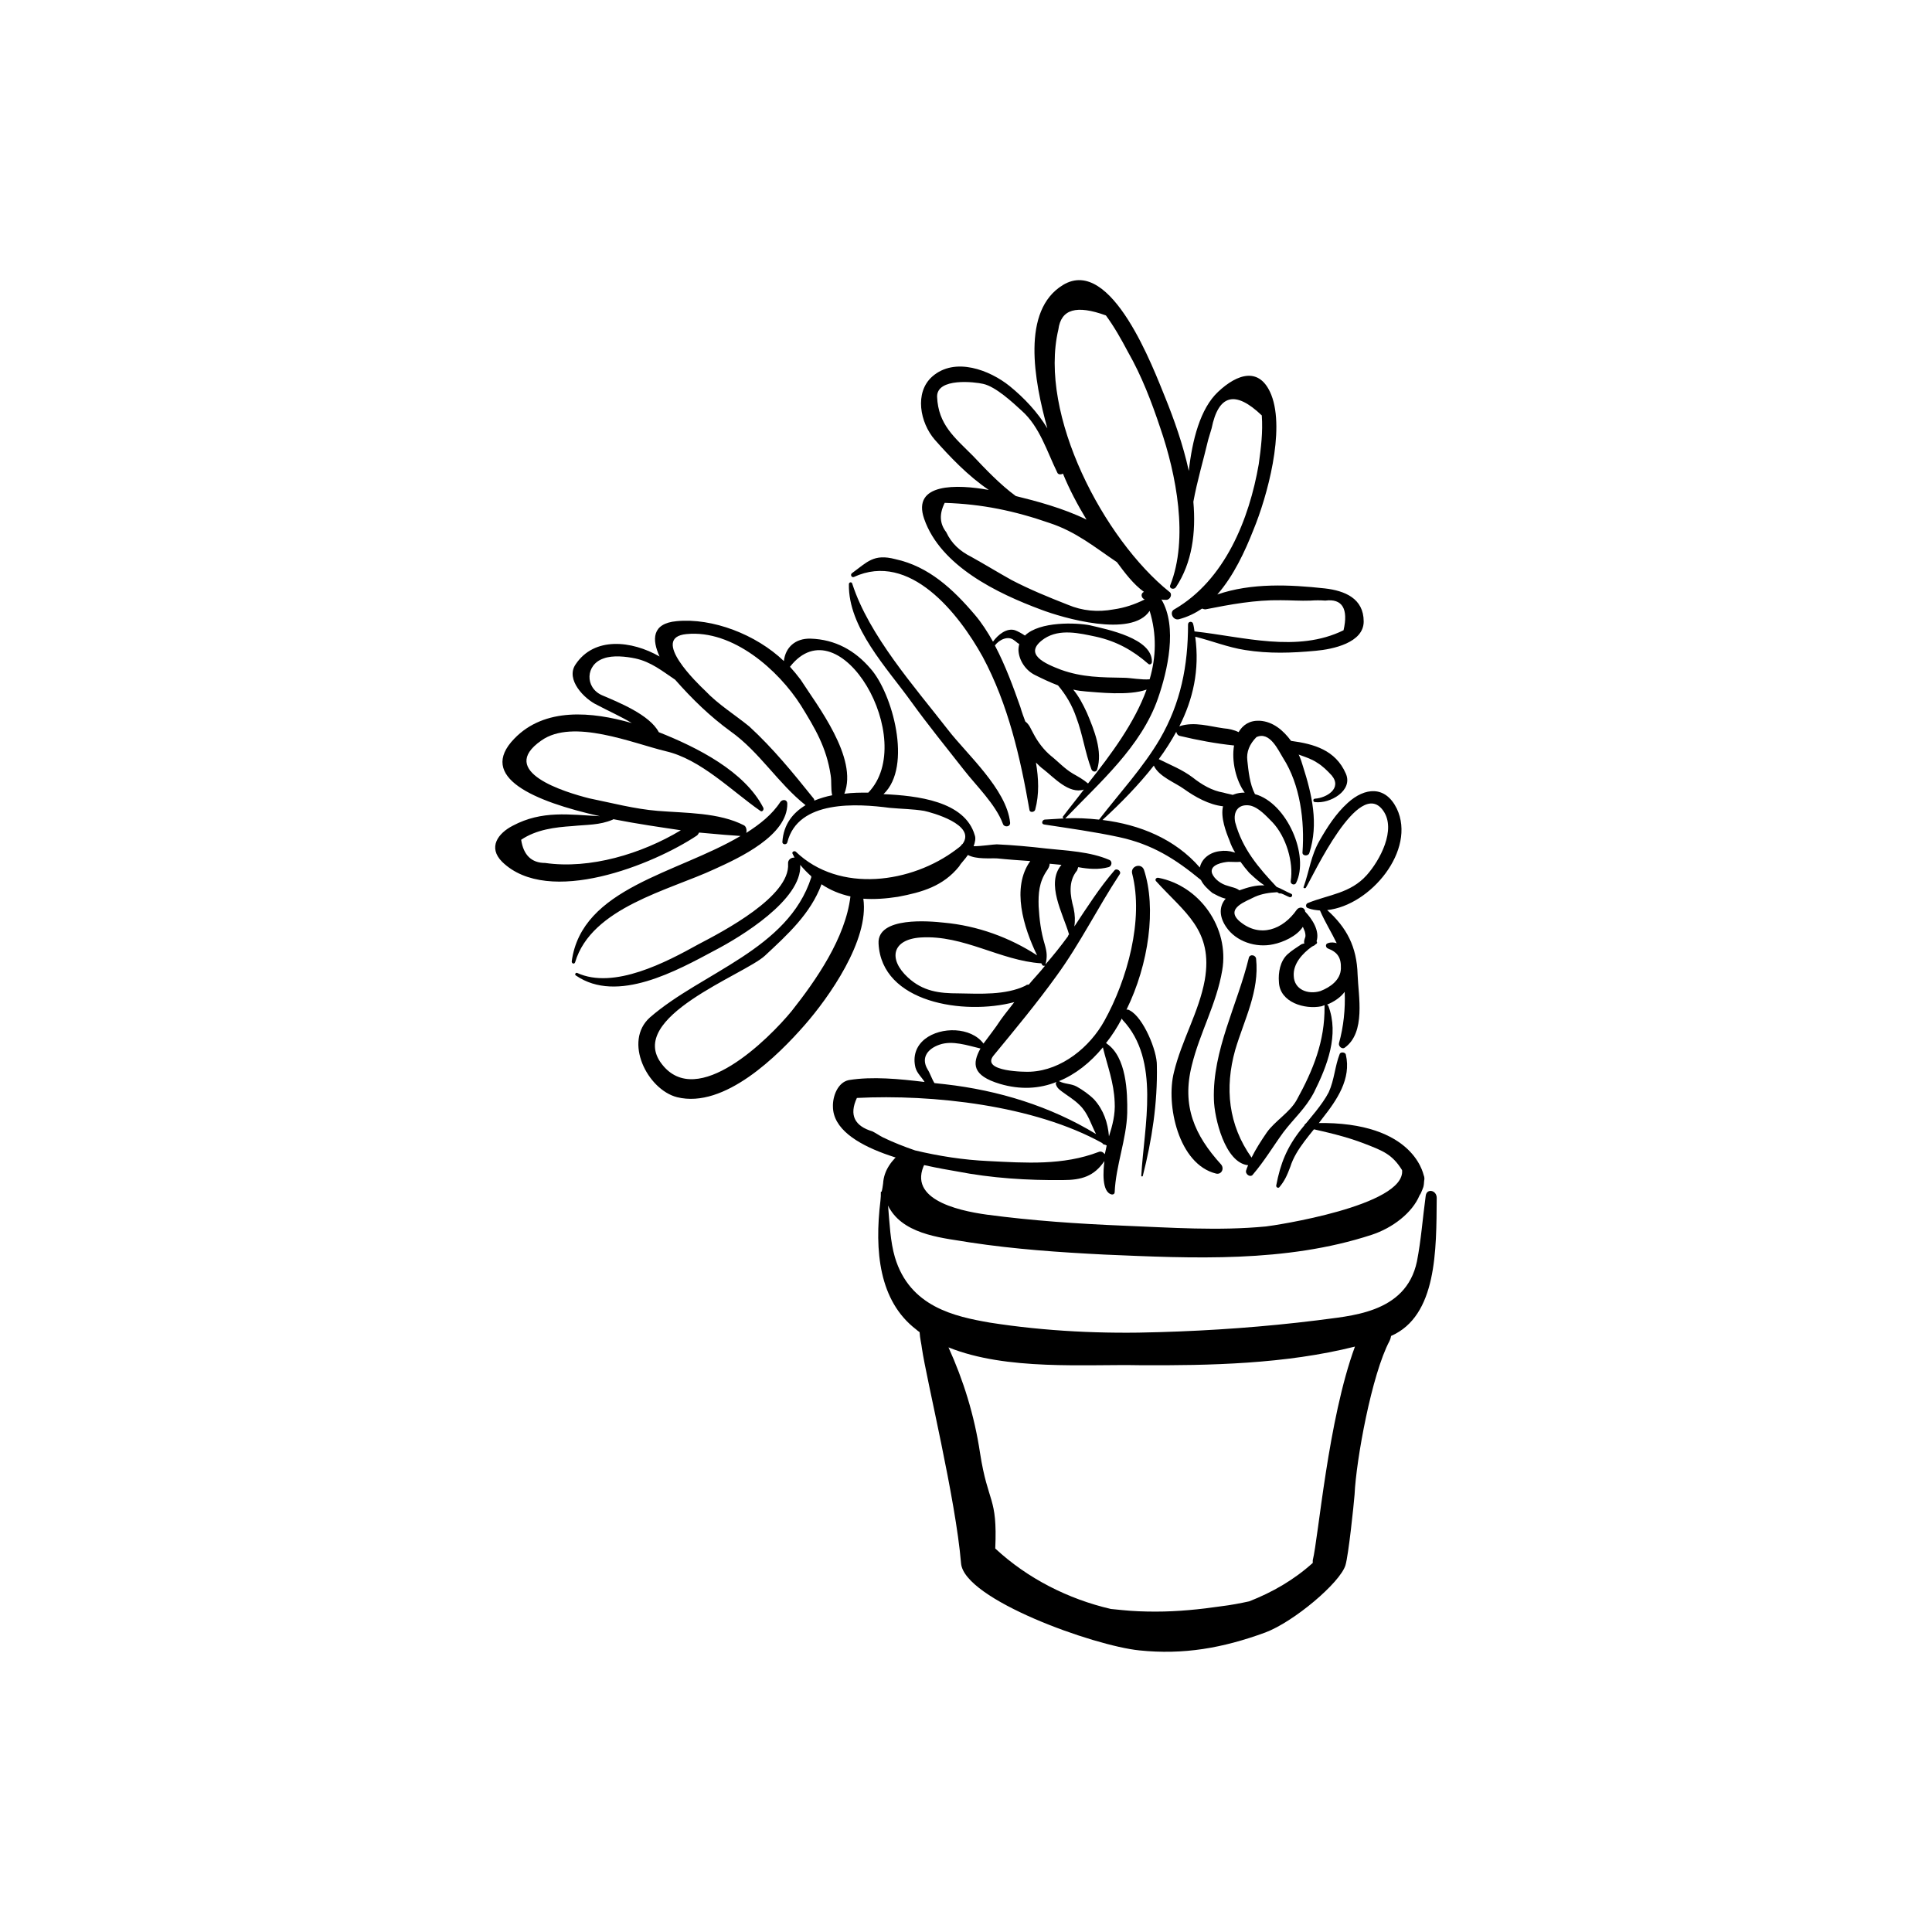
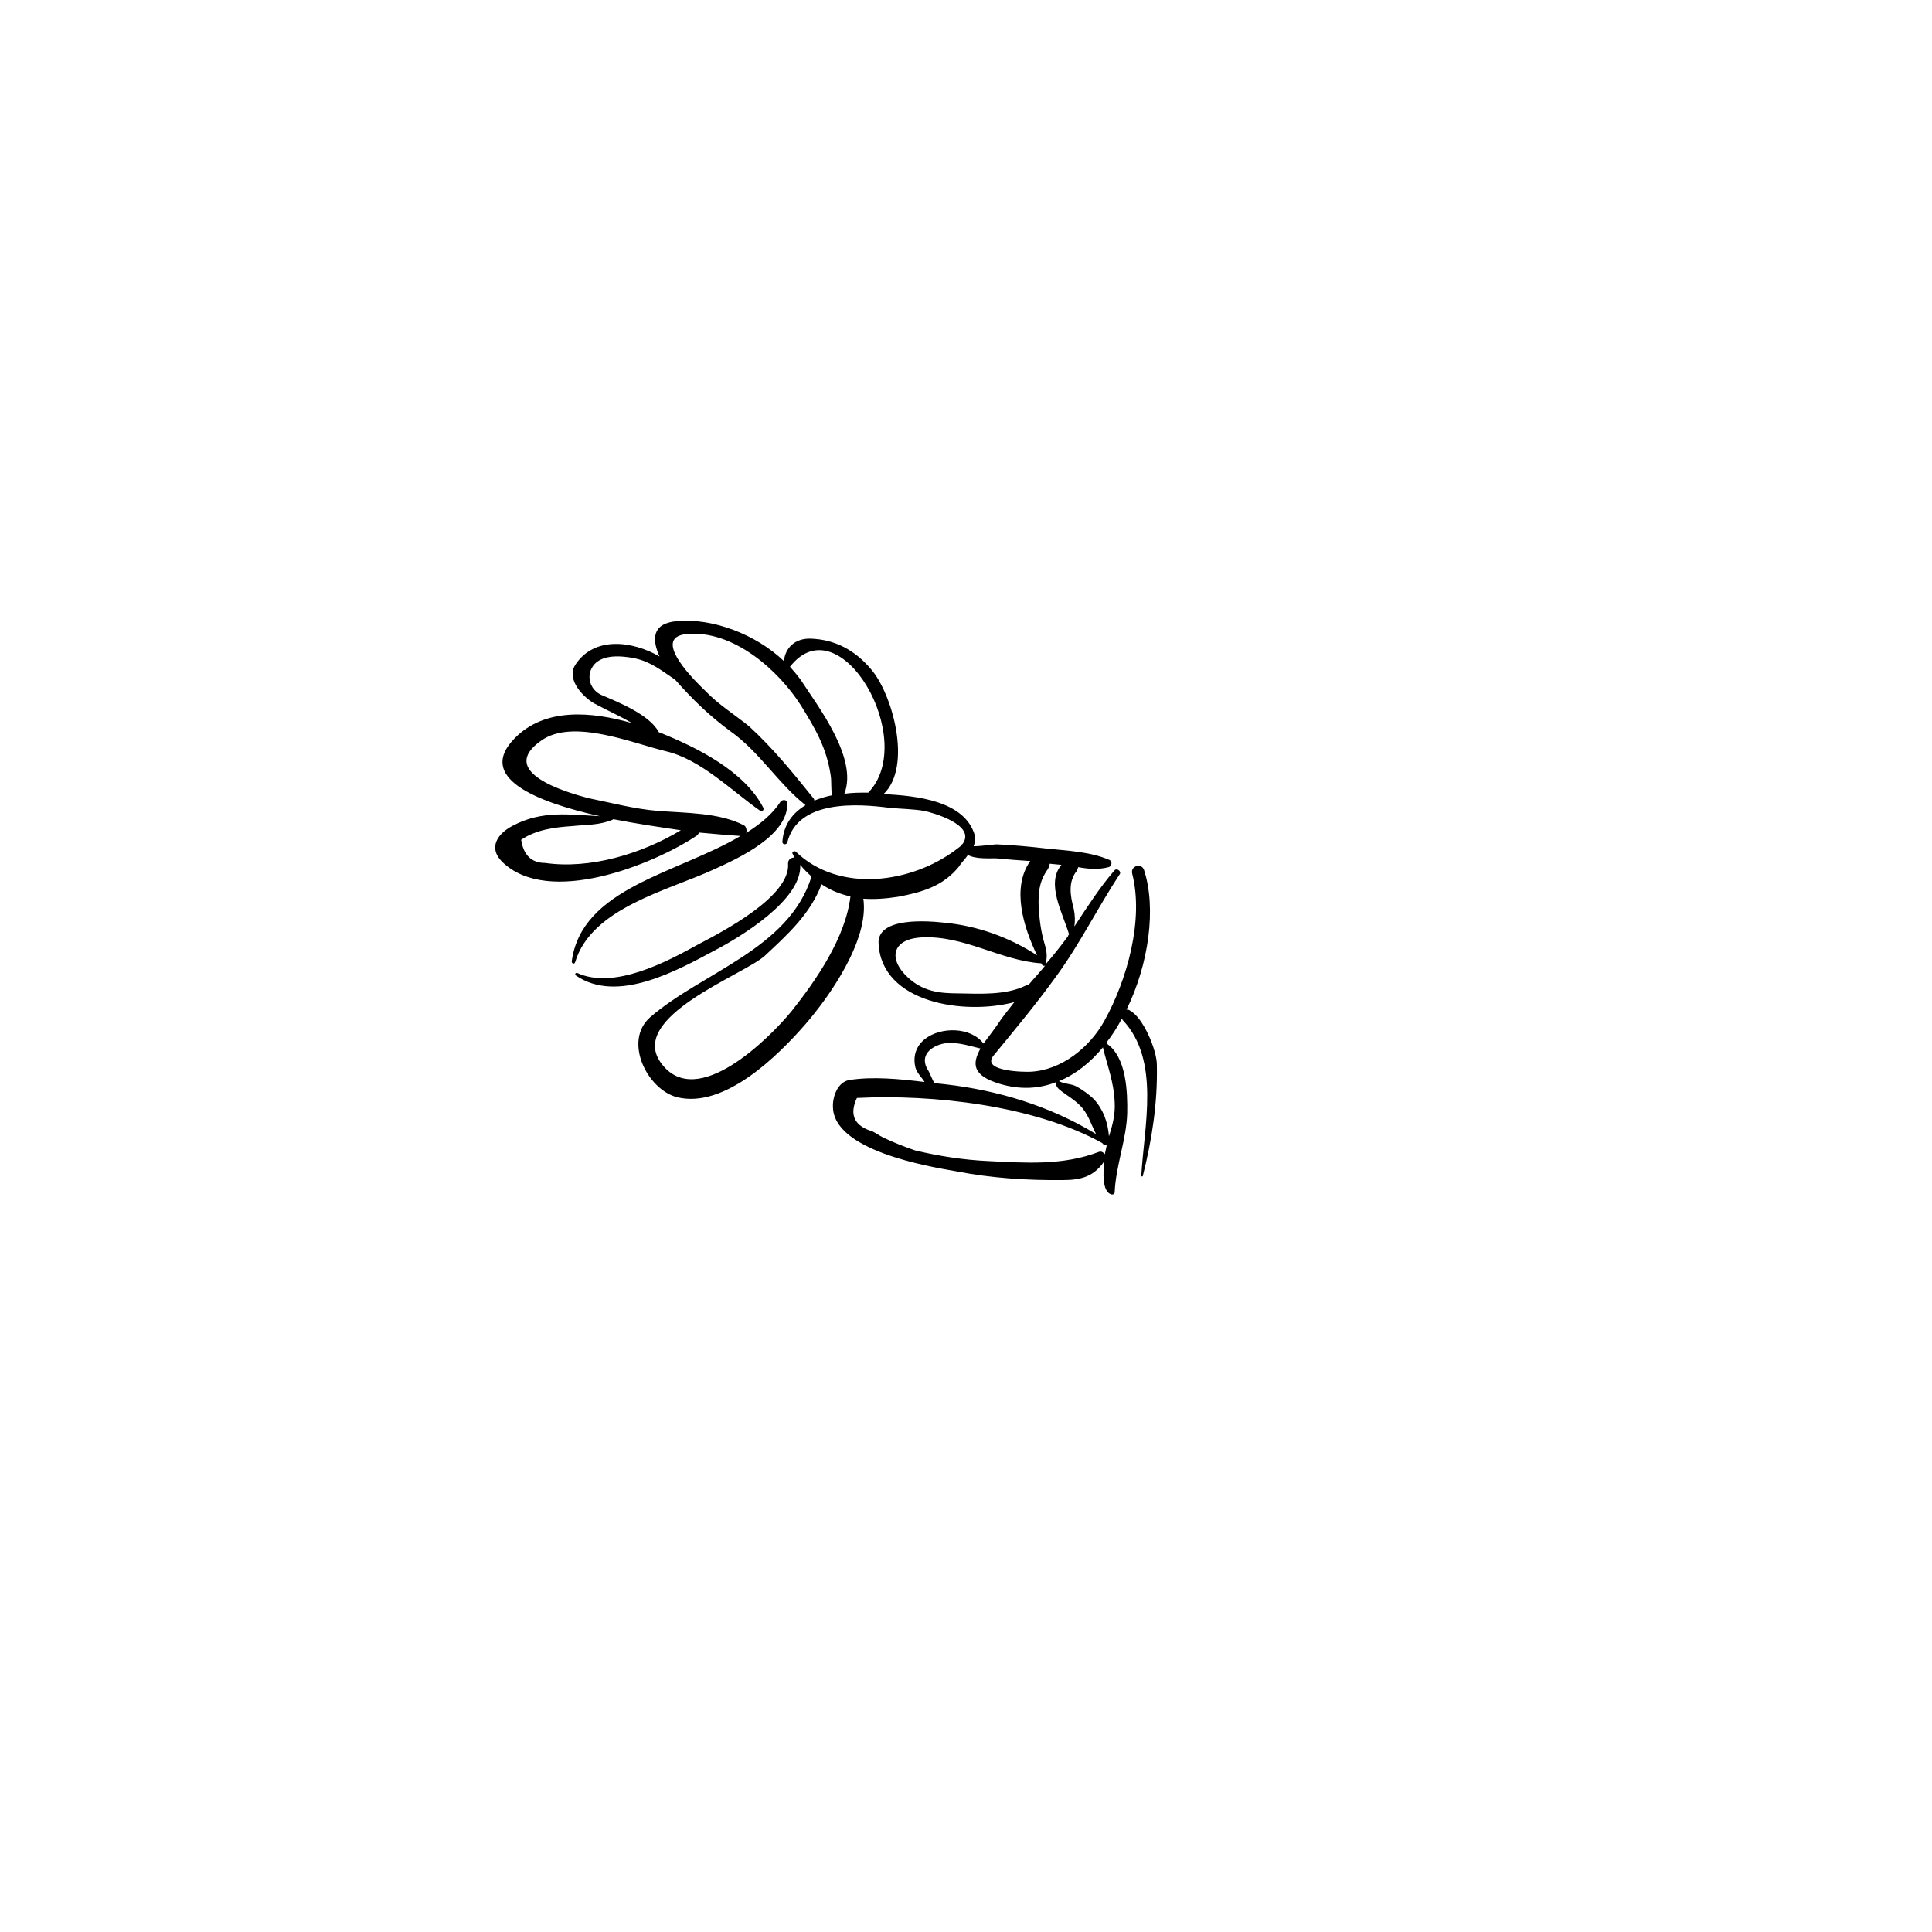
<svg xmlns="http://www.w3.org/2000/svg" fill="#000000" width="800px" height="800px" version="1.1" viewBox="144 144 512 512">
  <g>
-     <path d="m521.82 460.96c-0.809 5.945-1.211 11.688-2.316 17.328-2.926 14.008-18.039 14.41-26.504 15.621-13.801 1.711-27.809 2.719-41.715 3.121-14.91 0.504-30.125-0.199-44.938-2.519-9.27-1.613-21.262-4.133-25.191-17.332-1.211-4.129-1.41-8.965-1.812-13.703 0.203 0.402 0.301 0.707 0.605 1.109 4.332 6.953 14.809 7.559 21.059 8.668 11.891 1.812 23.781 2.621 35.668 3.223 23.375 1.008 48.062 2.215 70.836-5.238 5.543-1.812 10.781-5.844 12.695-10.48 0.102-0.203 0.301-0.402 0.402-0.707l0.301-0.707c0.102-0.203 0.203-0.605 0.301-0.805 0.203-0.906 0.102-0.805 0.203-1.613 0.102-0.398 0.102-1.004-0.098-1.406-0.203-0.605-3.023-15.316-31.035-13.805-0.707 0.102-0.805 1.008-0.102 1.109 5.34 1.207 10.48 2.316 15.617 4.332 4.637 1.812 7.152 2.719 9.773 6.953 0.906 9.473-34.059 14.711-36.074 14.914-12.594 1.211-25.191 0.301-37.785-0.203-12.09-0.504-24.082-1.309-36.172-2.922-8.062-1.109-22.066-4.332-15.922-14.508-0.203 0-0.402 0-0.605-0.102-2.113-0.406-4.027-1.109-5.941-2.117-2.719 2.215-4.836 4.938-5.039 8.461-0.098 0.707-0.199 1.512-0.402 2.219-0.102-0.102-0.199-0.102-0.199 0.102 0 0.707 0 1.41-0.102 2.215-1.613 13.301-0.402 26.602 9.469 34.16 0.203 0.203 0.605 0.504 0.906 0.707 0.102 1.715 0.504 3.223 0.605 4.231 1.211 8.363 8.969 39.902 10.379 57.031 0.809 9.57 35.168 21.863 47.258 23.074 11.688 1.211 22.066-0.605 33.352-4.734 7.559-2.82 19.852-13.199 21.262-17.836 0.805-2.621 2.215-16.121 2.418-18.742 0.402-9.07 4.535-31.84 9.27-40.707 0.102-0.203 0.301-0.707 0.402-1.309 12.195-5.344 11.992-22.773 12.094-36.578 0-2.117-2.723-2.621-2.922-0.504zm-29.926 96.527v0.707c-5.039 4.535-10.68 7.758-16.828 10.176-2.316 0.504-4.938 1.008-7.457 1.309-5.543 0.809-11.387 1.414-17.332 1.414-3.023 0-5.945-0.102-8.867-0.402-1.008-0.102-2.117-0.203-3.023-0.301-11.285-2.621-22.066-8.062-30.633-16.02 0.605-13.906-1.914-11.688-4.031-25.293-1.512-10.078-4.434-19.348-8.363-28.012 15.422 6.242 36.48 4.43 50.789 4.731 18.438 0.102 38.488-0.301 56.93-4.938-7.152 19.449-9.672 50.586-11.184 56.629z" />
-     <path d="m395.16 337.32c-8.766-11.285-20.855-24.887-25.289-38.59-0.102-0.605-0.906-0.504-0.906 0.098-0.203 11.488 10.078 22.168 16.523 31.137 4.434 6.144 9.27 12.09 14.008 18.137 3.223 4.133 8.363 9.07 10.277 14.207 0.301 1.008 2.016 0.906 1.914-0.301-0.906-8.867-11.59-18.238-16.527-24.688z" />
-     <path d="m459.85 426.3c2.117-8.664 6.551-16.223 8.059-25.191 1.914-11.184-5.945-22.371-16.93-24.484-0.602-0.102-1.004 0.504-0.602 0.906 7.457 8.262 15.215 12.898 12.898 26.199-1.512 8.363-6.148 16.02-8.16 24.383-2.219 8.668 1.207 24.488 11.184 26.906 1.41 0.301 2.215-1.312 1.309-2.418-7.055-7.762-10.48-15.52-7.758-26.301z" />
-     <path d="m514.16 358.28c-3.019-6.144-8.461-5.641-12.996-1.508-3.125 2.82-5.441 6.445-7.457 9.973-2.316 4.031-2.719 8.062-4.231 12.293-0.203 0.305 0.402 0.504 0.602 0.203 1.914-3.125 14.008-29.422 20.453-20.453 3.629 5.039-0.906 13.301-4.332 17.129-4.332 4.836-9.973 5.137-15.516 7.356-0.707 0.203-0.805 1.211 0 1.41 1.008 0.402 2.016 0.504 3.125 0.605 1.309 3.023 3.023 5.742 4.434 8.664-0.707-0.203-1.512-0.301-2.316 0-0.805 0.203-0.605 1.211 0 1.41 2.621 1.008 3.527 2.519 3.426 5.34-0.102 3.023-2.82 4.938-5.441 5.945-3.324 1.008-6.953-0.402-7.055-4.031-0.203-3.223 2.316-5.945 4.836-7.758 0.203-0.102 0.402-0.203 0.605-0.301 0.203-0.102 0.301-0.301 0.504-0.402 0.301-0.102 0.301-0.504 0.102-0.707 0.906-2.82-1.211-5.945-3.023-7.859 0-0.102 0-0.301-0.102-0.402-0.301-0.809-1.512-0.906-2.117-0.102-3.629 5.238-9.773 7.656-15.215 3.023-3.828-3.426 1.816-5.242 4.133-6.449 1.812-0.805 3.828-1.109 5.844-1.211 0.203 0 0.402 0.301 0.605 0.301 0.203 0.102 0.301 0 0.402 0 0.707 0.203 1.715 0.805 2.316 1.008 0.605 0.203 1.008-0.703 0.402-0.902-1.41-0.605-2.516-1.312-3.828-1.816-4.836-5.141-9.07-10.078-10.984-17.129-0.602-2.922 0.91-4.938 3.934-4.434 2.316 0.504 4.332 2.82 5.945 4.434 3.625 3.828 5.641 10.582 4.836 15.617-0.102 0.805 1.008 1.211 1.41 0.504 3.625-7.254-2.418-21.258-10.883-23.578-1.41-2.719-1.715-6.144-2.016-8.867-0.301-2.316 0.605-4.434 2.418-6.246 3.527-1.613 5.742 3.426 7.055 5.543 4.535 7.055 5.742 16.727 5.141 24.988-0.102 1.008 1.512 1.109 1.812 0.203 2.516-7.762 0.703-15.52-1.715-23.078-0.301-1.008-0.605-2.016-1.109-3.023 1.613 0.605 3.324 1.109 4.836 2.117 1.512 0.906 2.719 2.117 3.93 3.426 2.82 3.426-1.41 5.945-4.434 6.144-0.605 0-0.605 0.906 0 0.906 3.93 0.504 10.176-3.023 8.16-7.559-2.719-6.242-8.461-7.856-14.508-8.66-2.016-2.719-4.734-5.141-8.363-5.34-2.617-0.102-4.434 1.109-5.539 3.023-1.211-0.605-2.621-0.906-3.93-1.008-3.731-0.504-7.762-1.816-11.59-0.605-0.102 0-0.102 0.102-0.203 0.102 3.629-7.152 5.441-14.914 4.231-23.781 4.434 1.109 8.664 2.82 13.199 3.527 6.348 1.008 12.293 0.805 18.742 0.203 4.539-0.406 12.699-2.117 12.699-7.762 0-6.144-5.039-8.16-10.277-8.766-9.27-1.008-19.445-1.512-28.516 1.613 4.332-4.938 7.356-11.488 9.574-17.129 3.625-8.766 8.461-26.301 4.734-35.773-3.023-7.559-8.969-5.644-14.105-0.805-4.738 4.434-6.852 12.797-7.758 20.957-1.512-6.949-3.93-13.703-6.25-19.445-3.023-7.356-14.207-37.684-27.105-29.824-11.082 6.75-7.656 25.289-4.129 37.984-2.621-4.332-6.144-8.062-9.977-11.184-5.238-4.231-14.508-7.859-20.555-2.519-4.738 4.234-3.227 12.191 0.703 16.727 3.832 4.332 8.77 9.574 14.309 13.301-8.363-1.512-20.453-1.914-17.129 7.66 4.332 12.496 19.348 19.75 31.035 24.082 5.543 2.117 23.98 7.559 28.719 0.301 1.914 6.246 1.715 12.293 0 18.137-2.016 0.203-5.238-0.402-6.75-0.402-6.047-0.102-11.086-0.102-16.73-2.117-3.93-1.512-10.477-4.129-4.434-8.262 4.133-2.719 9.371-1.41 13.703-0.504 5.441 1.211 9.777 3.629 13.805 7.156 0.402 0.402 1.008 0.102 1.008-0.504 0.102-6.25-11.789-8.566-16.422-9.676-3.527-0.703-13.301-1.105-17.23 2.723-0.906-0.605-1.812-1.109-2.621-1.41-2.215-0.707-4.535 1.207-5.844 3.019-1.41-2.519-3.023-5.039-4.836-7.152-5.742-6.75-12.191-12.797-21.059-14.711-5.746-1.512-7.457 0.805-11.488 3.727-0.504 0.402-0.102 1.211 0.504 1.008 14.812-6.852 27.809 9.672 34.16 21.16 6.75 12.598 9.973 26.703 12.391 40.609 0.102 0.707 1.309 0.605 1.512-0.102 1.109-4.133 0.906-8.262 0.203-12.496 0.707 0.707 1.309 1.309 2.016 1.812 2.719 2.117 6.75 6.648 10.68 5.34-1.812 2.422-3.727 4.738-5.543 7.156-0.203 0.203 0 0.301 0.203 0.504-1.715 0.102-3.426 0.203-5.039 0.301-0.707 0.102-1.008 1.211-0.102 1.309 6.551 1.008 13.199 1.914 19.75 3.324 8.867 1.918 14.914 5.746 21.766 11.391 0.605 1.309 1.812 2.418 3.023 3.426 0.805 0.402 2.117 1.211 3.527 1.512-1.715 1.914-1.816 4.633 0.098 7.457 2.621 3.93 7.961 5.641 12.496 4.633 2.519-0.504 6.246-2.113 7.859-4.633 0.203 0.402 0.301 0.805 0.504 1.211 0.102 0.398 0.301 1.105 0.102 1.609-0.203 0.605-0.402 1.109-0.203 1.613-0.301 0-0.504 0.102-0.805 0.203-1.309 0.902-2.519 1.609-3.629 2.617-2.016 1.812-2.519 4.938-2.316 7.356 0.203 5.441 6.852 7.356 11.285 6.449 0.301-0.102 0.504-0.203 0.805-0.301v0.402c0.102 9.168-3.023 16.828-7.356 24.688-1.812 3.324-5.844 5.641-7.957 8.664-1.512 2.215-2.824 4.231-4.031 6.648-6.148-8.664-7.156-18.438-4.332-28.516 2.418-8.16 6.445-15.516 5.539-24.18-0.102-1.008-1.613-1.309-1.914-0.301-3.023 12.496-9.672 24.586-9.27 37.586 0.102 4.836 2.922 16.828 9.07 17.434-0.203 0.496-0.406 0.898-0.504 1.305-0.406 1.105 1.207 2.113 1.812 1.105 3.023-3.527 5.34-7.457 8.062-11.184 2.922-3.828 5.742-6.144 8.062-10.48 3.523-7.051 6.746-15.312 3.824-22.973-0.098-0.199-0.199-0.301-0.402-0.301 1.914-0.805 3.629-1.914 4.734-3.426 0.203 4.531-0.301 9.27-1.508 13.602-0.203 0.805 0.805 1.715 1.508 1.211 5.644-4.031 3.629-13.703 3.426-19.348-0.203-7.457-2.922-12.496-8.062-17.129 11.492-1.211 23.684-15.922 18.441-26.906zm-57.434-19.242c4.637 1.109 9.473 2.016 14.309 2.519-0.703 4.129 0.504 9.27 2.82 12.492-0.906 0-1.914 0.102-2.922 0.504 0 0-0.102 0-0.203 0.102-0.703-0.203-1.508-0.305-2.516-0.605-3.023-0.504-5.742-2.117-8.16-4.031-2.824-2.113-5.746-3.223-8.969-4.836 1.715-2.316 3.324-4.836 4.637-7.254 0.098 0.504 0.398 1.008 1.004 1.109zm-54.914-74.262c-4.836-4.836-9.168-8.266-9.473-15.621-0.102-5.141 10.078-3.93 12.191-3.426 3.328 0.707 7.859 4.938 10.277 7.156 4.738 4.231 6.652 10.781 9.371 16.324 0.203 0.605 1.008 0.605 1.512 0.301 1.715 4.231 3.93 8.363 6.246 12.191-6.144-3.023-13.402-4.938-18.742-6.246-4.129-3.023-7.957-7.055-11.383-10.68zm37.383 40.707c-4.332 0.805-8.363 0.402-12.191-1.211-5.141-2.016-10.078-4.031-14.914-6.551-3.629-2.016-7.055-4.133-10.68-6.144-3.023-1.512-5.242-3.527-6.652-6.551-1.711-2.215-1.914-4.734-0.402-7.758 9.875 0.305 18.539 2.117 27.812 5.34 7.051 2.32 11.988 6.449 17.832 10.379 2.016 2.719 4.332 5.844 7.152 7.859-0.902 0.402-0.805 1.613 0.203 2.016-2.617 1.312-5.34 2.219-8.16 2.621zm-10.883 43.527c-2.215-1.309-3.93-3.223-5.844-4.734-1.812-1.512-3.426-3.629-4.535-5.742-0.805-1.41-1.109-2.519-2.215-3.328-0.406-1.105-0.91-2.418-1.312-3.828-1.812-5.137-3.93-10.98-6.75-16.324 1.211-1.613 3.527-2.621 5.039-1.41 0.504 0.301 0.906 0.805 1.41 1.008-0.102 0.504-0.203 1.008-0.203 1.613 0.102 2.719 1.914 5.441 4.434 6.648 1.816 0.91 3.93 1.918 6.047 2.723 2.117 2.519 3.727 5.238 4.836 8.465 1.715 4.531 2.316 9.27 4.031 13.805 0.301 0.707 1.309 0.805 1.512 0 1.512-4.84-0.805-10.48-2.723-15.016-1.105-2.418-2.215-4.434-3.625-6.144 1.211 0.301 2.316 0.402 3.426 0.504 2.922 0.199 11.285 1.207 16.02-0.504-3.223 8.867-9.371 17.129-15.516 24.887-1.312-1.109-2.621-1.812-4.031-2.621zm-2.016 11.891c9.07-9.473 20.152-19.043 24.586-31.84 2.519-7.254 5.238-18.941 0.906-26.199 0.402 0.102 0.805 0.102 1.309 0.102 1.008 0 1.715-1.512 0.805-2.117-17.332-13.906-34.762-46.953-29.422-69.527 0.707-5.438 4.84-6.547 12.598-3.727 2.215 3.023 4.031 6.246 5.844 9.672 3.629 6.348 6.246 13.199 8.566 20.152 4.231 12.293 7.559 29.32 2.621 41.715-0.301 0.906 1.008 1.211 1.512 0.504 4.332-6.547 5.34-14.508 4.633-22.668 1.008-5.543 2.621-10.883 3.93-16.426 0.301-1.008 0.605-2.016 0.906-3.023 1.812-8.969 6.246-10.176 13.301-3.426 0.305 4.535-0.199 8.465-0.805 12.898-2.519 14.609-8.969 30.734-22.371 38.492-1.41 0.703-0.402 3.023 1.211 2.621 2.316-0.605 4.332-1.613 6.144-2.824 0.305 0.102 0.504 0.203 0.906 0.203 6.648-1.309 13.098-2.519 19.949-2.418 2.621 0 5.238 0.203 7.859 0.102 1.309-0.102 2.621-0.102 3.93 0 4.539-0.605 6.148 2.215 4.84 7.859-12.293 6.043-26.602 1.711-39.5 0.301-0.098-0.707-0.199-1.512-0.402-2.117-0.199-0.602-1.309-0.602-1.309 0.305 0 10.883-1.914 20.758-7.457 30.328-4.434 7.559-10.68 14.309-16.121 21.363-2.922-0.305-5.945-0.504-8.969-0.305zm35.672 13c-6.551-7.559-15.922-11.387-25.797-12.598 4.836-4.434 9.574-9.27 13.602-14.41 1.309 2.922 5.742 4.535 8.062 6.246 2.82 2.016 6.551 4.133 10.277 4.535-0.703 2.926 0.805 6.856 1.715 9.07 0.402 1.211 0.906 2.215 1.512 3.223 0 0-0.203-0.102-0.301-0.102-1.312-0.398-2.523-0.5-3.832-0.297-2.519 0.301-4.734 1.914-5.238 4.332zm7.356 4.836c-1.613-0.402-3.527-1.715-4.133-3.324-0.707-2.32 3.023-2.922 4.332-3.023 1.109 0 2.215 0.102 3.223 0 0.707 1.008 1.512 2.016 2.316 2.922 1.512 1.41 2.621 2.418 4.031 3.324-2.316-0.102-4.328 0.504-6.648 1.309-0.906-0.703-2.016-0.805-3.121-1.207z" />
-     <path d="m500.66 423.48c-0.102-0.605-1.309-0.805-1.613-0.203-1.309 3.328-1.41 6.852-2.922 10.18-1.711 3.324-4.938 6.852-7.356 9.871-3.727 4.738-5.441 8.969-6.551 14.812-0.098 0.504 0.504 0.809 0.809 0.504 1.512-1.812 2.117-3.324 2.922-5.441 1.512-4.836 5.641-8.867 8.562-12.895 3.731-4.738 7.66-10.379 6.148-16.828z" />
    <path d="m443.43 411.79c-0.301-0.203-0.602-0.305-0.906-0.203 5.945-12.09 7.961-27.004 4.637-37.082-0.707-1.914-3.629-1.008-3.125 1.008 3.125 12.191-1.309 28.113-7.356 38.996-3.828 6.953-11.285 13.098-19.547 13.504-1.309 0.102-13.199 0-9.875-4.231 5.644-6.852 11.586-14.008 16.727-21.16 6.246-8.566 10.883-18.039 16.727-26.906 0.605-0.805-0.809-1.812-1.41-1.008-3.832 4.434-7.258 9.773-10.582 14.812 0.203-1.512 0.203-2.922-0.203-4.836-0.906-3.324-1.512-7.055 0.906-9.977 0.105-0.301 0.203-0.504 0.305-0.906 2.719 0.504 5.441 0.707 8.062 0 0.805-0.203 1.109-1.512 0.203-1.914-5.141-2.215-11.082-2.418-16.727-3.023-4.336-0.504-8.668-0.906-13.102-1.109-0.906 0-4.031 0.504-6.144 0.504 0.402-1.109 0.605-2.117 0.301-2.922-2.621-9.07-15.316-10.48-24.184-10.883 7.758-7.356 2.316-26.801-3.426-33.25-4.133-4.836-9.371-7.758-15.922-7.961-4.031-0.102-6.648 2.316-7.055 5.945-7.352-7.055-18.941-11.488-28.41-10.578-6.652 0.602-6.551 4.934-4.535 9.367-7.356-4.231-17.332-5.34-22.27 2.117-2.719 4.031 2.418 9.168 5.644 10.68 3.223 1.715 6.246 3.023 9.27 4.84-10.578-3.023-23.074-4.231-31.137 4.133-9.875 10.172 5.141 16.621 22.672 20.551-8.062-0.402-15.316-1.609-23.074 2.519-3.93 2.016-6.652 5.746-2.82 9.574 12.293 11.992 40.102 0.707 51.59-6.953 0.301-0.203 0.402-0.504 0.605-0.805 5.238 0.504 9.27 0.805 10.98 0.906-16.828 9.973-42.117 13.703-44.738 33.25 0 0.605 0.707 0.805 0.906 0.203 4.332-14.508 24.887-19.043 36.98-24.688 6.449-2.922 19.348-8.867 19.246-17.332 0-1.109-1.211-1.211-1.812-0.504-2.219 3.426-5.441 5.945-9.07 8.262 0.203-0.707 0-1.715-0.605-2.016-6.648-3.426-15.414-3.223-22.871-3.828-6.144-0.504-12.191-2.117-18.137-3.324-6.348-1.613-24.586-7.055-12.695-15.316 8.363-5.945 24.184 0.707 32.949 2.82 9.27 2.117 17.434 10.48 25.09 15.82 0.504 0.402 1.008-0.301 0.805-0.805-4.938-9.672-17.531-16.023-27.711-20.051-2.418-4.637-10.781-7.961-15.012-9.773-4.637-2.016-4.434-8.16 0.402-9.773 2.418-0.906 5.945-0.504 8.363 0 4.231 0.906 7.254 3.422 10.578 5.641 4.535 5.137 9.172 9.672 14.711 13.703 7.66 5.441 12.598 13.805 19.852 19.547-3.324 2.016-5.844 5.039-6.144 9.773 0 0.707 1.109 0.805 1.309 0.102 2.82-11.387 18.641-10.277 27.105-9.168 3.223 0.301 6.144 0.301 9.168 0.805 1.914 0.402 13.906 3.629 10.176 8.766-0.199 0.102-0.301 0.203-0.301 0.305-0.301 0.402-0.805 0.703-1.309 1.109-11.789 8.965-31.035 11.789-42.625 0.602-0.504-0.301-1.105 0.203-0.805 0.605 0.203 0.402 0.301 0.605 0.504 1.008-0.805-0.102-1.812 0.504-1.711 1.613 0.605 8.664-17.23 17.938-23.781 21.363-8.363 4.637-22.371 12.09-32.145 7.559-0.402-0.105-0.703 0.5-0.301 0.699 10.984 7.559 26.801-1.309 36.98-6.75 6.551-3.426 22.973-13.301 22.469-22.57 0.906 1.109 1.914 2.117 2.922 3.023v0.301c-6.144 19.145-28.918 25.09-42.723 37.082-7.156 6.348-0.707 19.145 7.152 21.16 12.594 3.125 26.801-11.082 33.855-19.145 6.348-7.254 17.129-22.469 15.516-33.453 2.82 0.203 5.945 0 9.168-0.504 6.449-1.211 11.992-2.82 16.223-8.062 0.508-0.906 1.516-1.812 2.324-3.023 2.215 1.211 5.945 0.809 7.758 0.91 2.922 0.301 5.844 0.504 8.766 0.703-5.039 7.055-1.812 17.531 1.812 24.988-7.254-4.734-15.82-7.859-24.684-8.664-3.629-0.402-17.734-1.715-17.332 5.543 0.805 15.719 22.672 19.043 35.973 15.516-1.211 1.613-2.418 3.023-3.629 4.734-1.512 2.32-3.223 4.434-4.535 6.25-3.324-4.434-11.285-4.535-15.516-1.211-2.418 1.914-3.227 4.637-2.519 7.559 0.402 1.512 1.715 2.621 2.418 3.828-6.652-0.805-13.805-1.512-20.051-0.504-3.023 0.605-4.332 4.434-4.231 7.055 0.102 11.586 25.09 15.82 32.746 17.129 9.27 1.812 18.844 2.418 28.215 2.316 4.938 0 8.262-1.008 10.984-5.039-0.305 2.422-0.809 8.363 2.012 8.867 0.402 0 0.707-0.203 0.707-0.605 0.301-7.055 3.125-14.008 3.324-20.957 0.102-5.644-0.203-14.914-5.441-18.438 0-0.102-0.102-0.102-0.203-0.102 1.613-2.016 3.023-4.231 4.231-6.551 0 0.102 0.102 0.203 0.203 0.402 10.078 10.68 5.644 28.215 4.938 41.312 0 0.203 0.402 0.203 0.402 0 2.418-9.473 3.93-19.348 3.727-29.223 0.105-3.926-3.625-12.793-7.152-14.605zm-136.83-50.684c6.144 1.207 12.391 2.113 17.832 2.922-10.379 6.246-24.082 10.379-35.969 8.664-3.629 0-5.746-2.117-6.352-6.144 4.031-2.719 8.969-3.324 13.602-3.629 3.832-0.402 7.156-0.203 10.684-1.711 0.102-0.102 0.102-0.102 0.203-0.102zm53.199-4.938c0-0.301-0.102-0.504-0.301-0.707-5.34-6.648-10.578-13.098-16.93-18.941-3.828-3.125-8.262-5.844-11.688-9.473-1.812-1.715-14.812-14.105-4.938-15.012 12.293-1.211 24.383 9.574 30.328 18.941 3.727 6.047 6.75 11.082 7.859 18.438 0.301 1.812 0 3.527 0.402 5.34-1.609 0.305-3.223 0.809-4.734 1.414zm14.309-2.117h-0.102c-2.016 0-4.133 0-6.246 0.301 3.727-9.473-7.254-23.477-11.586-30.23-0.906-1.207-1.816-2.312-2.82-3.422 13.199-16.93 34.156 19.445 20.754 33.352zm-20.352 57.938c-6.047 7.356-24.988 26.199-34.359 14.008-9.676-12.395 21.863-23.68 27.305-28.719 5.945-5.543 12.09-11.082 15.012-18.941 2.219 1.512 4.84 2.617 7.66 3.223-1.309 10.984-9.07 22.168-15.617 30.43zm67.609-37.18c0.504-0.707 0.809-1.309 0.809-1.914 1.109 0.102 2.117 0.203 3.125 0.301-4.231 4.938 0.402 12.898 2.016 18.438-0.207 0.102-0.207 0.305-0.305 0.508-1.914 2.617-3.93 5.137-6.047 7.555l0.102-0.102c0.504-2.016 0.402-3.223-0.203-5.34-1.008-3.324-1.41-6.551-1.613-10.078-0.098-3.422 0.102-6.344 2.117-9.367zm-23.375 32.445c-5.039 0-9.371-0.504-13.402-4.231-5.238-4.84-4.231-10.078 3.426-10.582 11.387-0.707 21.059 6.144 31.941 6.852 0.102 0.102 0.203 0.301 0.203 0.402 0.199 0.305 0.602 0.305 0.805 0.203-1.41 1.812-2.922 3.324-4.332 5.039-0.301 0-0.605 0-0.906 0.301-5.242 2.519-11.992 2.117-17.734 2.016zm-5.039 13.602c3.426-1.211 7.457 0.203 10.883 1.008-2.219 4.031-2.219 7.156 5.137 9.371 5.441 1.613 10.48 1.309 15.012-0.504-0.098 0.102-0.199 0.402-0.199 0.504 0.301 1.008 0.805 1.41 1.613 2.016 1.613 1.211 3.223 2.117 4.734 3.629 2.215 2.117 3.023 5.141 4.332 7.656-12.09-7.356-25.797-11.586-40.004-13.199-0.902-0.102-1.91-0.203-2.816-0.305-0.707-1.105-1.211-2.719-1.816-3.625-1.914-3.227 0.203-5.543 3.125-6.551zm43.832 29.02c-0.305-0.402-0.906-0.906-1.613-0.605-9.473 3.629-19.348 2.922-29.32 2.418-6.551-0.301-13-1.309-19.348-2.82-2.922-1.008-5.742-2.117-8.465-3.426-1.008-0.504-1.812-1.109-2.82-1.613-4.734-1.41-6.246-4.332-4.133-8.863 20.051-1.008 46.953 1.914 65.094 11.992 0 0 0 0.203 0.102 0.203 0.199 0.094 0.301 0.195 0.605 0.195 0.199 0.102 0.301 0.203 0.402 0.203-0.203 0.805-0.305 1.613-0.504 2.316zm2.617-13.805c0.203 3.223-0.605 6.246-1.512 9.07-0.301-3.629-1.41-6.953-3.926-9.773-1.309-1.309-3.023-2.519-4.637-3.426-1.512-0.809-3.125-0.605-4.637-1.41h-0.102c4.434-1.812 8.363-4.938 11.688-8.969 1.211 4.938 2.926 9.27 3.125 14.508z" />
  </g>
</svg>